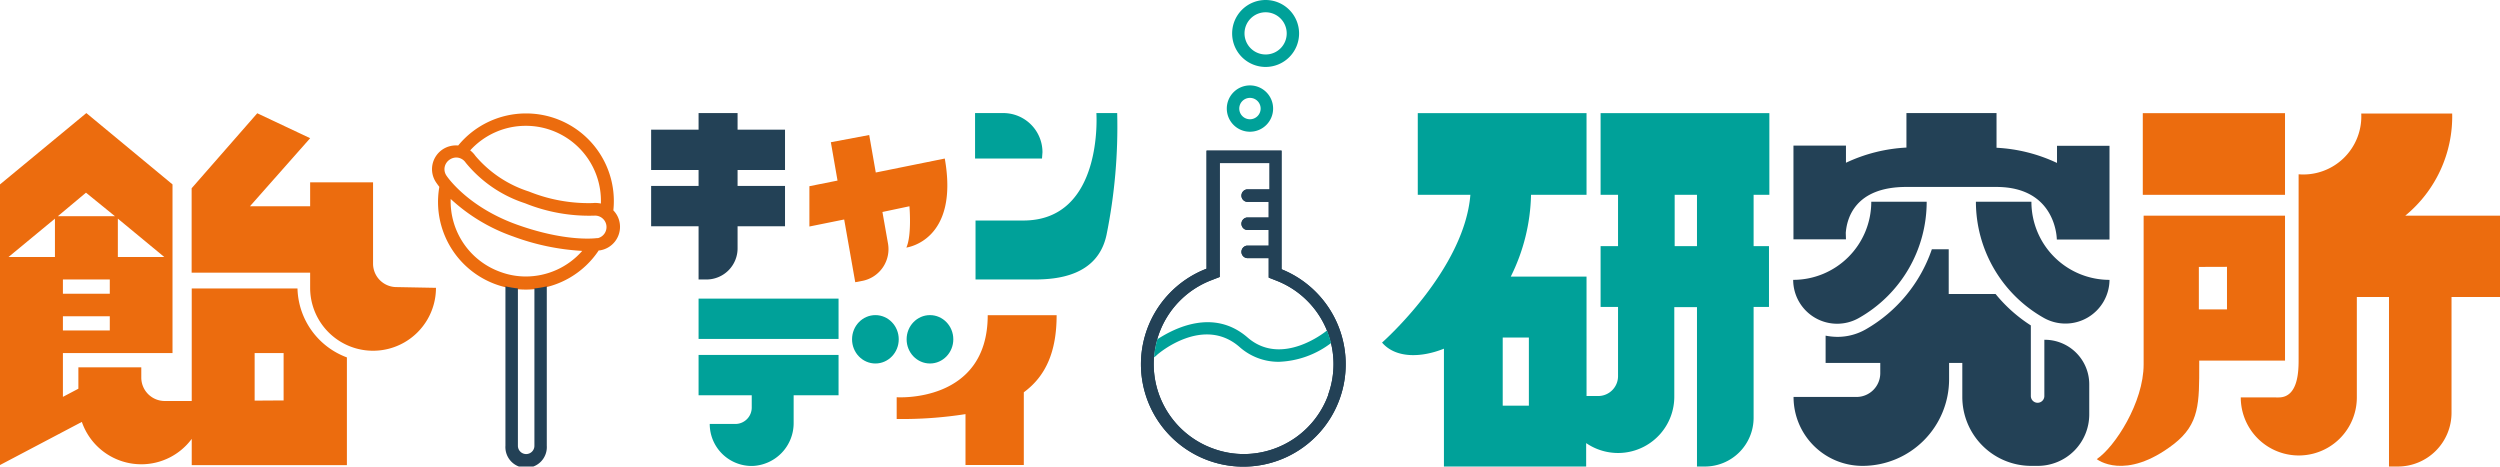
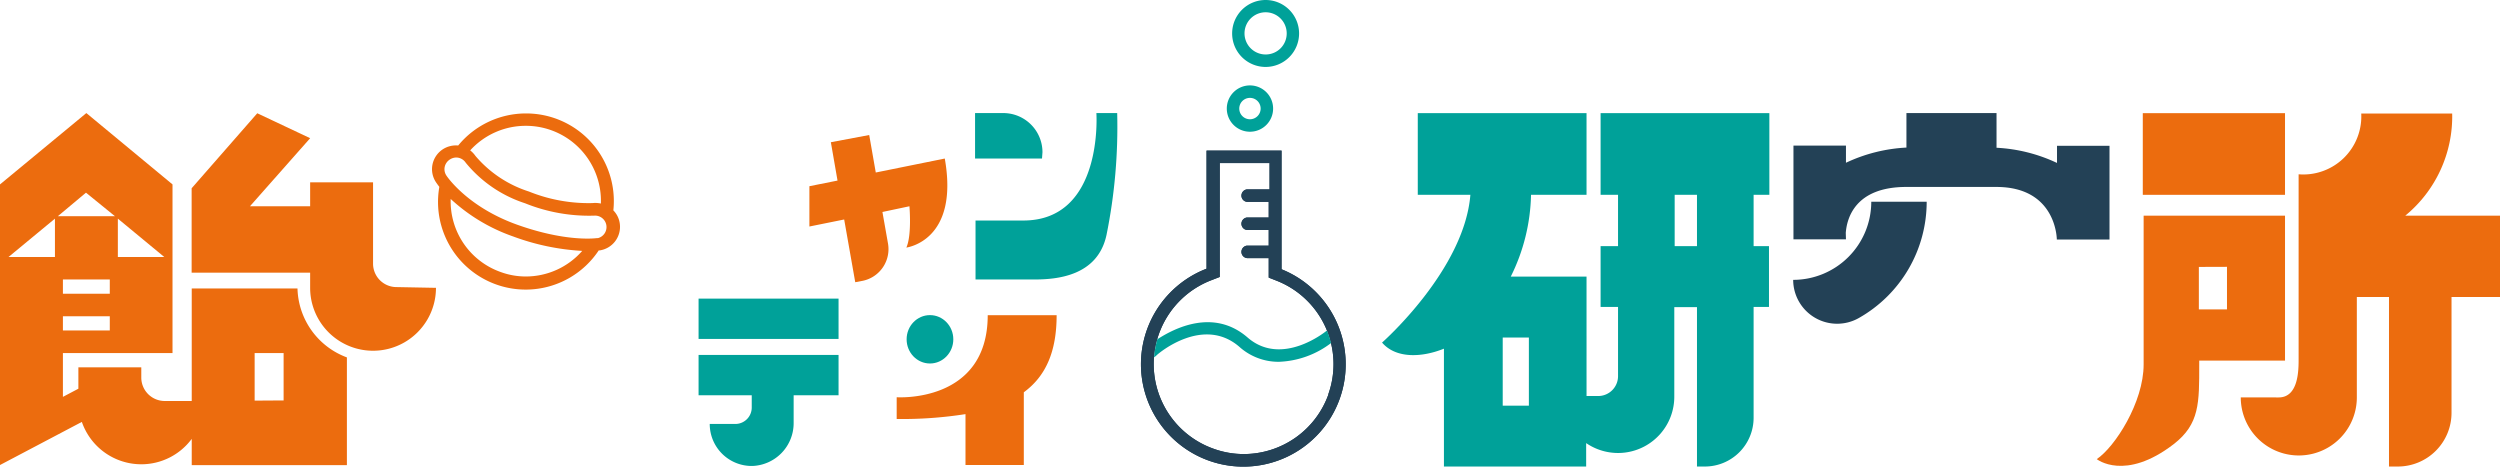
<svg xmlns="http://www.w3.org/2000/svg" viewBox="0 0 266.65 49.76">
  <defs>
    <style>.cls-1{fill:#ec6c0e;}.cls-2{fill:#234156;}.cls-3{fill:#00a199;}</style>
  </defs>
  <g id="レイヤー_2" data-name="レイヤー 2">
    <g id="レイヤー_1-2" data-name="レイヤー 1">
      <path class="cls-1" d="M56.09,12.1h0a9.35,9.35,0,0,0-7.22,3.42,2.59,2.59,0,0,0-1.65.41,2.55,2.55,0,0,0-1.09,1.61,2.52,2.52,0,0,0,.38,1.91s.14.21.35.48a9.35,9.35,0,0,0,17,6.78h.09a2.54,2.54,0,0,0,2.16-2.84,2.48,2.48,0,0,0-.69-1.43A9.35,9.35,0,0,0,56.09,12.1Zm0,1.32a8,8,0,0,1,8,8.29,2.8,2.8,0,0,0-.87-.05,17,17,0,0,1-6.8-1.23,12.45,12.45,0,0,1-5.71-3.8,2.63,2.63,0,0,0-.56-.59,8,8,0,0,1,5.92-2.62Zm0,16.07a7.8,7.8,0,0,1-2.7-.48,8,8,0,0,1-5.32-7.79,19,19,0,0,0,6.66,4,25.09,25.09,0,0,0,7.37,1.54A8,8,0,0,1,56.09,29.49Zm7.64-4.1c-.34.05-3.46.4-8.56-1.42-5.29-1.89-7.47-5.11-7.56-5.25a1.22,1.22,0,0,1-.18-.91A1.25,1.25,0,0,1,48,17a1.27,1.27,0,0,1,.67-.2,1.23,1.23,0,0,1,1,.55A13.57,13.57,0,0,0,56,21.68,18.23,18.23,0,0,0,63.4,23a1.22,1.22,0,0,1,.33,2.41Z" />
-       <path class="cls-2" d="M57,30.76V47.55a.88.88,0,1,1-1.76,0V30.76a10,10,0,0,1-1.33-.22v17a2.21,2.21,0,1,0,4.41,0v-17A8.27,8.27,0,0,1,57,30.76Z" />
-       <path class="cls-2" d="M83.73,18.13v-4.3H78.67V12.06H74.51v1.77H69.45v4.3h5.06v1.7H69.45v4.3h5.06v5.68h.84a3.32,3.32,0,0,0,3.32-3.32V24.13h5.06v-4.3H78.67v-1.7Z" />
      <path class="cls-1" d="M100.77,16.91,93.41,18.4l-.7-4-4.09.77.71,4.09-3,.6v4.3l3.71-.75,1.18,6.69.8-.15a3.45,3.45,0,0,0,2.69-4l-.59-3.34L97,22s.27,3.09-.33,4.41C96.68,26.39,102.33,25.73,100.77,16.91Z" />
      <path class="cls-1" d="M112.7,33.62h-7.35c0,9.42-9.71,8.75-9.71,8.75v2.32a43.72,43.72,0,0,0,7.34-.52V49.6h6.22V41.84C111.59,40.09,112.7,37.43,112.7,33.62Z" />
      <path class="cls-3" d="M119.16,12.06h-2.22s.79,11.46-7.79,11.46h-5.1v6.29h6.24c2.34,0,6.81-.31,7.74-4.8A58,58,0,0,0,119.16,12.06Z" />
      <path class="cls-3" d="M111.19,16.24A4.18,4.18,0,0,0,107,12.06h-3v4.85h7.14Z" />
      <rect class="cls-3" x="74.51" y="31.85" width="14.93" height="4.3" />
      <path class="cls-3" d="M74.51,42.16h5.67v1.31a1.75,1.75,0,0,1-1.76,1.75H75.7a4.48,4.48,0,0,0,4.56,4.48,4.57,4.57,0,0,0,4.39-4.63V42.16h4.79v-4.3H74.51Z" />
-       <ellipse class="cls-3" cx="93.37" cy="36.19" rx="2.49" ry="2.58" />
      <ellipse class="cls-3" cx="99.19" cy="36.19" rx="2.49" ry="2.58" />
      <path class="cls-1" d="M42.29,30.62a2.5,2.5,0,0,1-2.5-2.5V19.45H33.08V22H26.66l6.42-7.26-5.64-2.66-7,8v9H33.08v1.62a6.71,6.71,0,1,0,13.42,0Z" />
      <path class="cls-1" d="M31.73,30.77H20.45v12H17.57a2.5,2.5,0,0,1-2.5-2.5V39.18H8.36v2.28l-1.65.87V37.66H18.4l0-1.57h0V19.67L9.21,12.06,0,19.67V49.6L8.73,45a6.71,6.71,0,0,0,6.34,4.52h0a6.69,6.69,0,0,0,5.38-2.71v2.8H37V38.12A8.06,8.06,0,0,1,31.73,30.77ZM12.57,27.41V23.32l4.95,4.09Zm-.31-4.35H6.17l3-2.51Zm-6.4.26v4.09H.91Zm.85,6.49h5v1.52h-5Zm0,3.92h5v1.52h-5Zm20.45,9V37.66h3.09v5.05Z" />
      <path class="cls-2" d="M136.69,28.72V16.06h-8v12.6a10.92,10.92,0,1,0,8,.06Zm5,13.35a9.6,9.6,0,0,1-9,6.36,9.43,9.43,0,0,1-3.23-.56,9.58,9.58,0,0,1-.21-18l.85-.33V17.39h5.31V20.2H133a.67.67,0,0,0,0,1.33h2.32V23.2H133a.67.67,0,0,0,0,1.33h2.32V26.2H133a.67.67,0,0,0,0,1.33h2.32v2.08l.84.33A9.56,9.56,0,0,1,141.67,42.07Z" />
      <path class="cls-2" d="M136.69,28.72V16.06h-8v12.6a10.92,10.92,0,1,0,8,.06Zm5,13.35a9.6,9.6,0,0,1-9,6.36,9.43,9.43,0,0,1-3.23-.56,9.58,9.58,0,0,1-.21-18l.85-.33V17.39h5.31V20.2H133a.67.67,0,0,0,0,1.33h2.32V23.2H133a.67.67,0,0,0,0,1.33h2.32V26.2H133a.67.67,0,0,0,0,1.33h2.32v2.08l.84.33A9.56,9.56,0,0,1,141.67,42.07Z" />
      <path class="cls-3" d="M133.07,36c-3.62-3.14-7.8-1-9.63.19a9.91,9.91,0,0,0-.35,1.93,2.44,2.44,0,0,0,.3-.25c.18-.18,4.94-4.23,8.81-.87a6.25,6.25,0,0,0,4.21,1.59,9.75,9.75,0,0,0,5.56-2,10.17,10.17,0,0,0-.43-1.32.62.62,0,0,0-.17.11C141.32,35.4,136.7,39.15,133.07,36Z" />
      <path class="cls-3" d="M133.32,9.11a2.47,2.47,0,1,0,2.47,2.47A2.47,2.47,0,0,0,133.32,9.11Zm0,3.61a1.14,1.14,0,1,1,0-2.28,1.14,1.14,0,1,1,0,2.28Z" />
      <path class="cls-3" d="M135,0a3.57,3.57,0,1,0,3.56,3.56A3.57,3.57,0,0,0,135,0Zm0,5.81a2.25,2.25,0,1,1,2.24-2.25A2.24,2.24,0,0,1,135,5.81Z" />
      <path class="cls-3" d="M188.72,20.78V12.07h-18v8.71h1.86v5.47h-1.86v6.49h1.86v7.38a2.12,2.12,0,0,1-2.12,2.12h-1.24V29.5h-8.08a20.48,20.48,0,0,0,2.16-8.72h5.92V12.07h-18v8.71h5.61c-.64,8-9.34,15.69-9.42,15.76,1.46,1.7,4.19,1.62,6.6.65V49.76h15.17v-2.5a6,6,0,0,0,9.4-5v-9.5H181v17h.84a5.2,5.2,0,0,0,5.2-5.2V32.74h1.64V26.25h-1.64V20.78ZM160.28,36h2.79v7.27h-2.79ZM181,26.25h-2.38V20.78H181Z" />
      <path class="cls-2" d="M196.87,24.84c.11-1.5.95-4.9,6.45-4.9h9.61c6.45,0,6.45,5.61,6.45,5.61H225v-10h-5.6v1.83a17.14,17.14,0,0,0-6.45-1.62V12.06h-9.61v3.68a17.14,17.14,0,0,0-6.45,1.62V15.53h-5.6v10h5.6Z" />
      <path class="cls-2" d="M198.28,33.91a14.24,14.24,0,0,0,7.22-12.39h-5.91a8.33,8.33,0,0,1-8.33,8.33h0A4.69,4.69,0,0,0,198.28,33.91Z" />
-       <path class="cls-2" d="M216.67,21.52h-5.92A14.24,14.24,0,0,0,218,33.91a4.7,4.7,0,0,0,7-4.06h0A8.33,8.33,0,0,1,216.67,21.52Z" />
-       <path class="cls-2" d="M218.05,36.24h0v6a.72.72,0,1,1-1.44,0V38.71h0v-4a15.86,15.86,0,0,1-3.76-3.35h-5V26.59h-1.8A15.69,15.69,0,0,1,199,35.13a6.07,6.07,0,0,1-3,.8,6.69,6.69,0,0,1-1.28-.13v2.91h5.83V39.8A2.54,2.54,0,0,1,198,42.34h-6.7a7.35,7.35,0,0,0,7.35,7.35,9.24,9.24,0,0,0,9.24-9.24V38.71h1.41v3.63a7.35,7.35,0,0,0,7.35,7.35h.7a5.49,5.49,0,0,0,5.49-5.48V41A4.75,4.75,0,0,0,218.05,36.24Z" />
      <rect class="cls-1" x="228.55" y="12.07" width="15.17" height="8.71" />
      <path class="cls-1" d="M266.65,23h-10.1a13.69,13.69,0,0,0,5-10.89h-9.7a6.19,6.19,0,0,1-6.68,6.48V38.28c0,1.18,0,4.11-2.13,4.11H239a6.19,6.19,0,1,0,12.38,0V31.68h3.43V49.76h.92A5.73,5.73,0,0,0,261.48,44V31.68h5.17Z" />
      <path class="cls-1" d="M243.72,38.46V23H228.64V38.87c0,4.06-3.07,8.81-5,10.1,0,0,3,2.41,8.21-1.6,2.77-2.15,2.72-4.4,2.72-8.5v-.41Zm-6.19-10V33h-3V28.47Z" />
    </g>
  </g>
</svg>